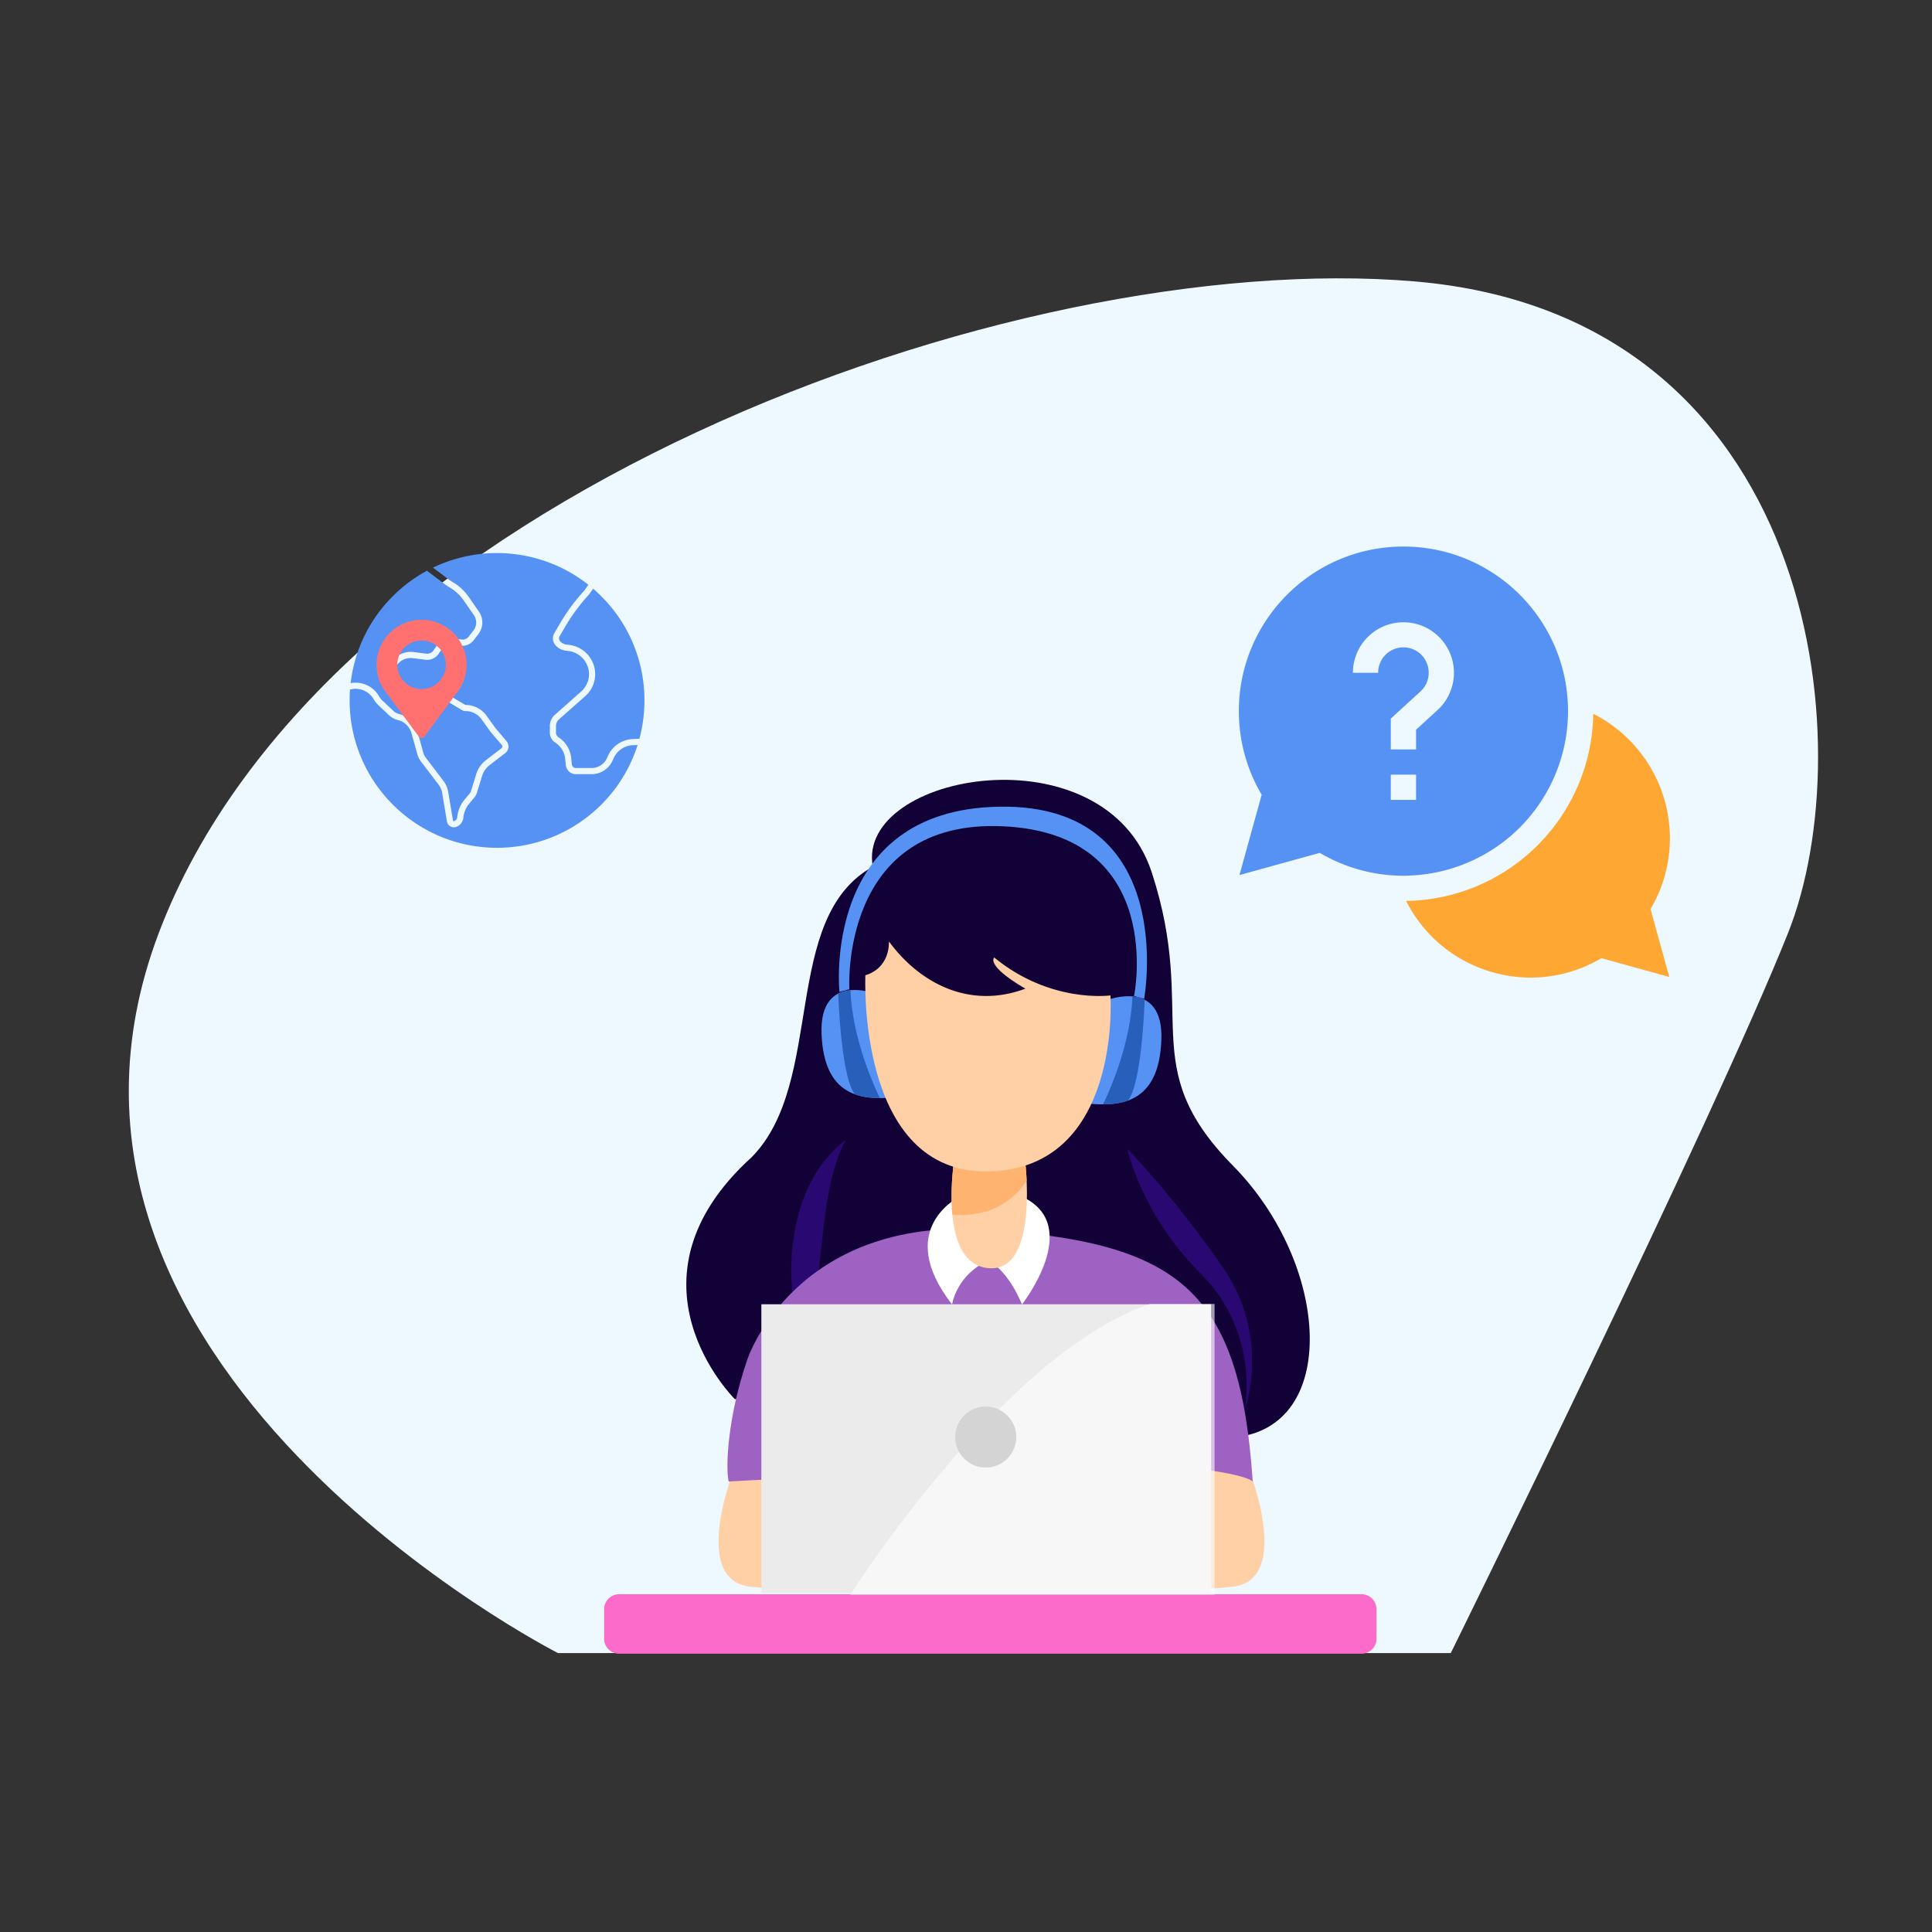
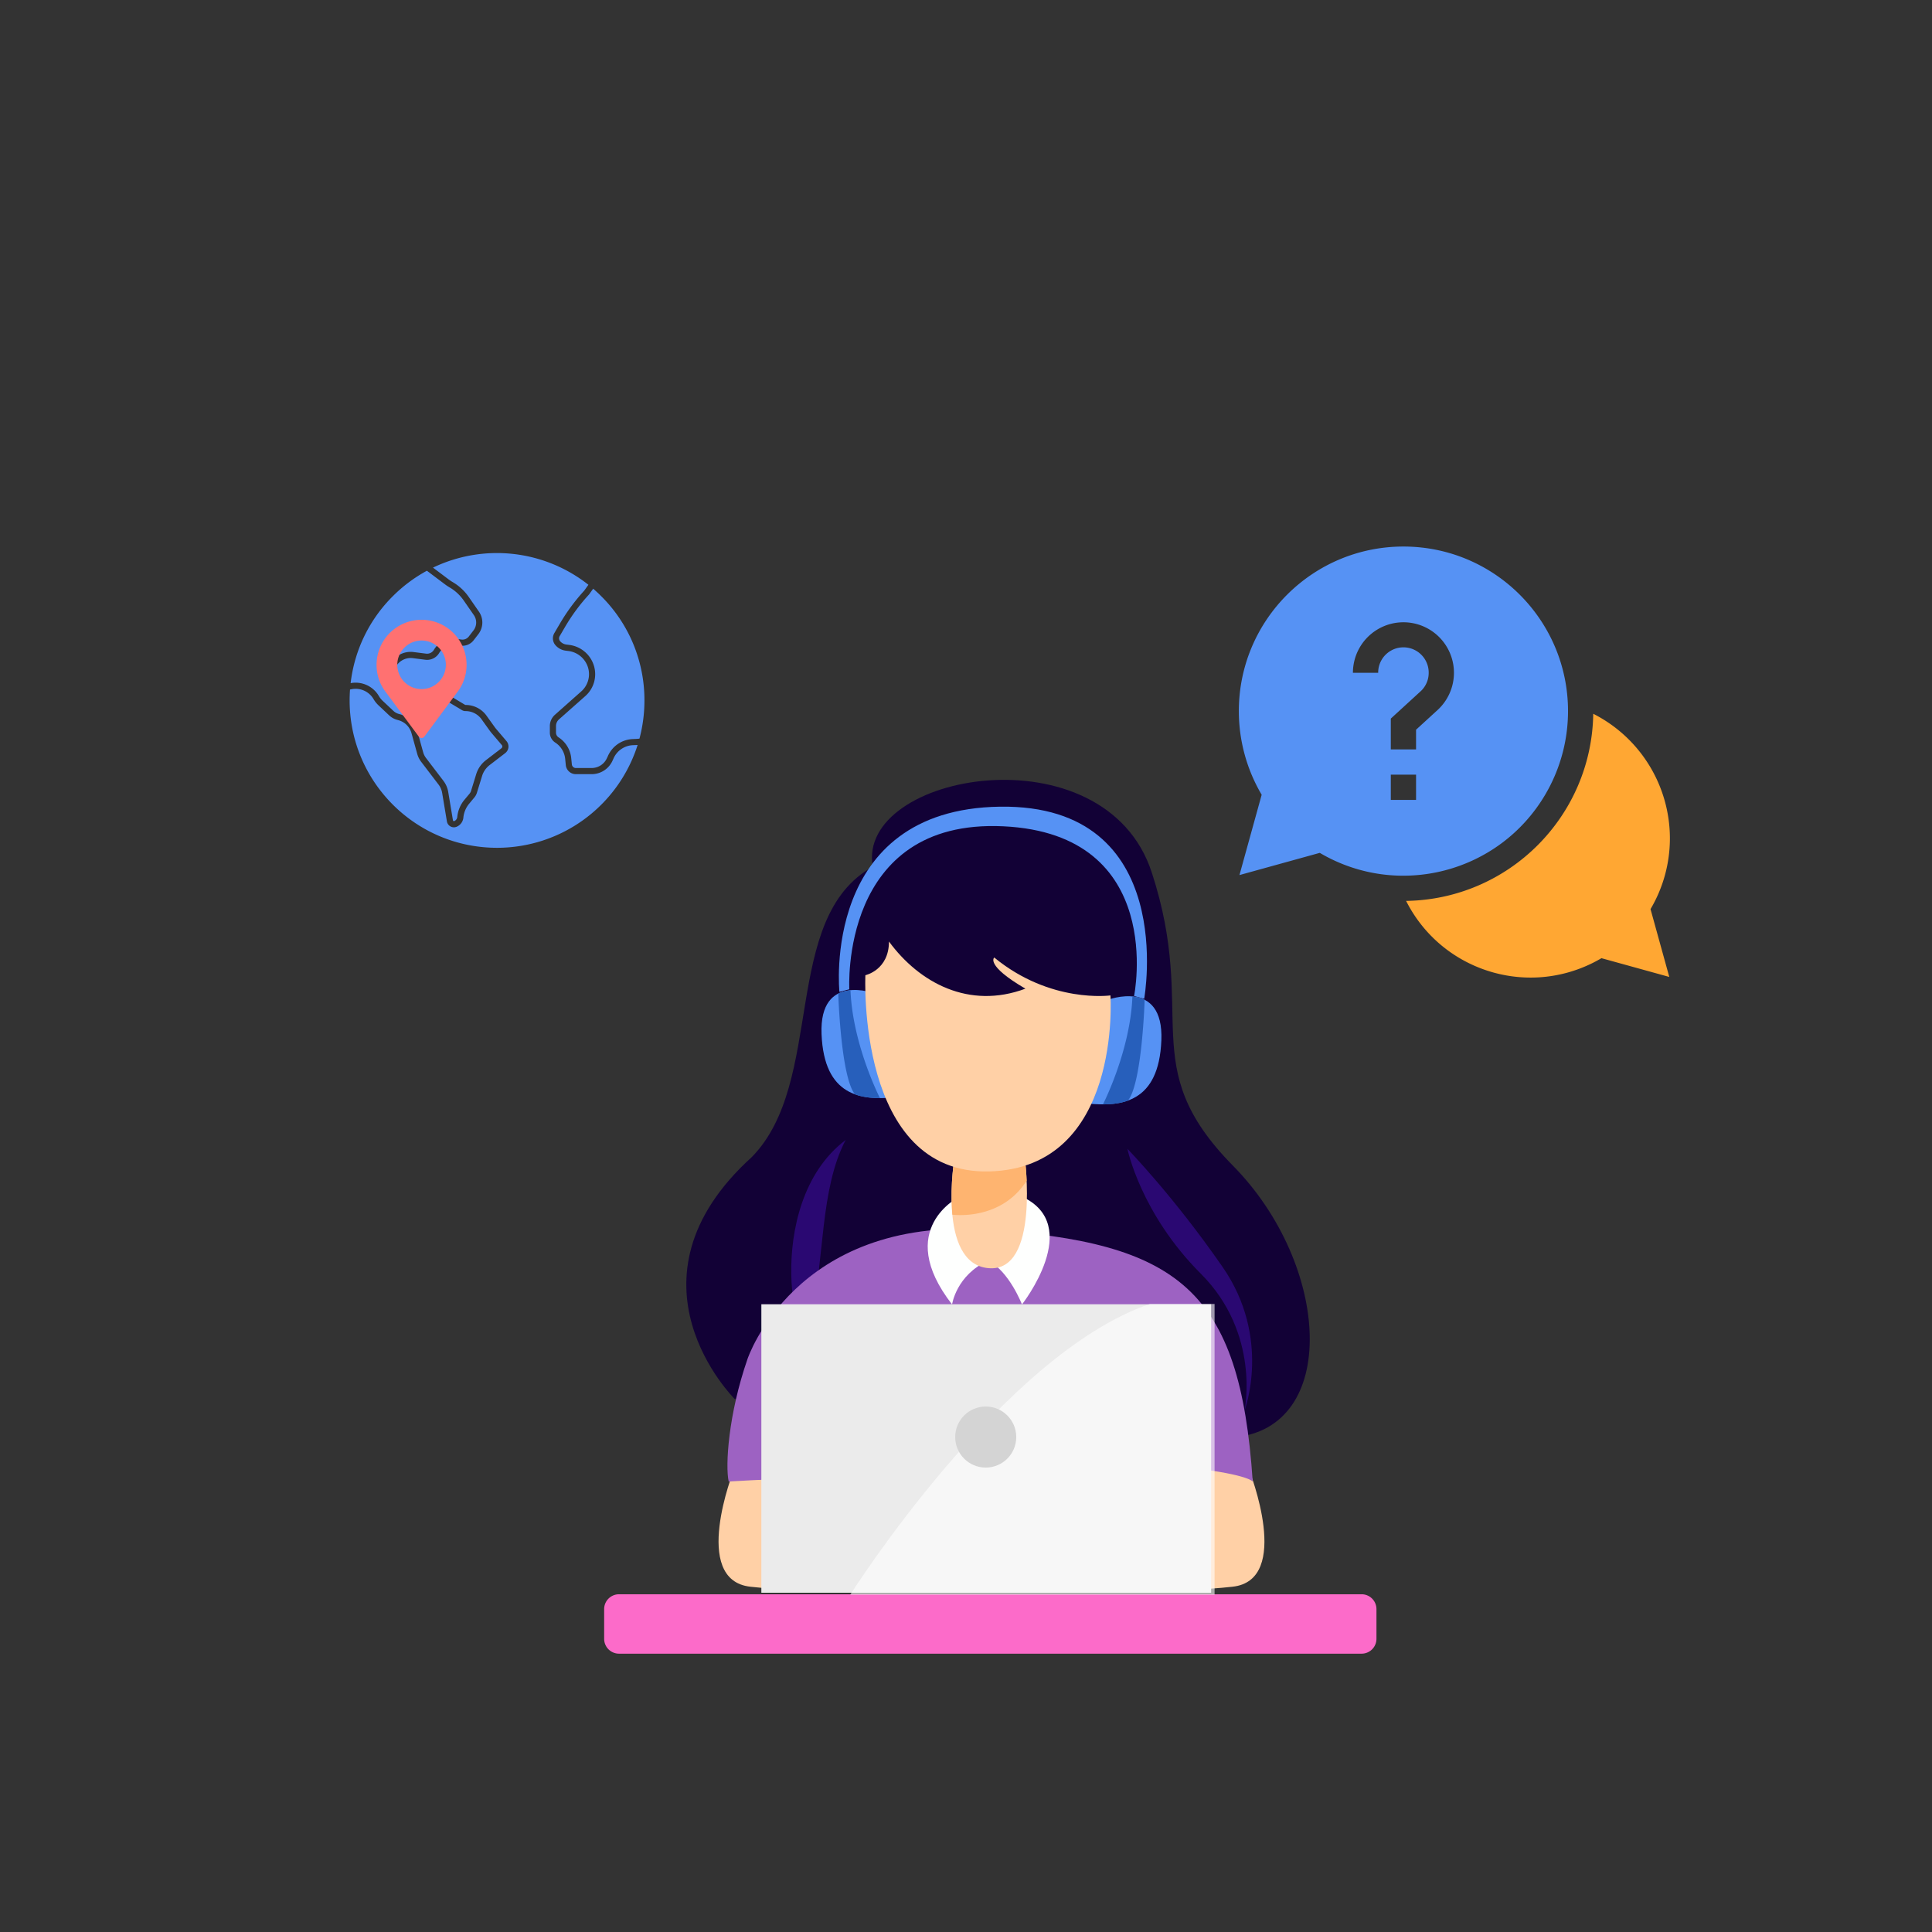
<svg xmlns="http://www.w3.org/2000/svg" id="SvgjsSvg1048" width="360" height="360" version="1.1">
  <rect width="100%" height="100%" fill="#333333" stroke="none" />
  <defs id="SvgjsDefs1049" />
  <g id="SvgjsG1050">
    <svg data-name="Layer 1" viewBox="0 0 3000 3000" width="360" height="360">
      <g data-name="Support center" fill="#000000" class="color000 svgShape">
-         <path fill="#edf9fe" d="M866.43,2566.894S-7.97,2122.158,246.401,1449.134,1571.246,383.962,2196.577,436.954s696.868,719.127,579.754,1012.181-523.566,1117.759-523.566,1117.759Z" data-name="Path 13487" class="coloredf9fe svgShape" />
        <g data-name="Group 12713" fill="#000000" class="color000 svgShape">
          <g data-name="Group 12490" fill="#000000" class="color000 svgShape">
            <path fill="#5692f4" d="M642.333,1012.529l19.082,2.424a12.336,12.336,0,0,0,12.325-5.836,34.884,34.884,0,0,1,34.616-17.083l8.343,1.067a12.207,12.207,0,0,0,11.159-4.636l7.353-9.536a20.084,20.084,0,0,0,.6-23.777l-15.852-22.854a69.004,69.004,0,0,0-21.7-20.102,78.136,78.136,0,0,1-7.449-4.954l-27.917-21.003A229.81,229.81,0,0,0,609.933,925.817a227.156,227.156,0,0,0-65.464,134.959,41.798,41.798,0,0,1,43.861,20.058,32.861,32.861,0,0,0,5.864,7.366l16.621,15.635a20.192,20.192,0,0,0,8.5,4.76l1.939.531a38.593,38.593,0,0,1,26.917,26.804l8.906,32.13a26.533,26.533,0,0,0,4.492,9.045l26.984,35.382a38.994,38.994,0,0,1,7.433,17.177l7.334,44.005a1.761,1.761,0,0,0,.533,1.076,1.459,1.459,0,0,0,1.526.231,7.634,7.634,0,0,0,4.663-6.362,49.224,49.224,0,0,1,11.39-27.023l7.821-9.402a11.567,11.567,0,0,0,2.17-4.005l8.029-26.068a43.376,43.376,0,0,1,15.118-21.744l23.898-18.352a3.786,3.786,0,0,0,1.501-2.308,3.329,3.329,0,0,0-.764-2.77l-15.912-18.72c-1.03-1.212-2.022-2.479-2.957-3.777L748.175,1117.494a30.341,30.341,0,0,0-25.036-13.311,10.85,10.85,0,0,1-5.875-1.544L692.404,1087.723a19.391,19.391,0,0,0-19.05-.462l-13.098,7.016a30.622,30.622,0,0,1-40.168-10.568l-12.717-20.084a32.428,32.428,0,0,1,.549-35.551A35.89,35.89,0,0,1,642.333,1012.529Z" data-name="Path 13778" class="color5692f4 svgShape" />
            <path fill="#5692f4" d="M982.884,1157.105a34.461,34.461,0,0,0-30.223,20.673l-1.447,3.183a35.551,35.551,0,0,1-32.734,21.15h-24.098a15.663,15.663,0,0,1-15.825-14.139l-.923-9.407a34.221,34.221,0,0,0-15.529-25.573,18.318,18.318,0,0,1-8.297-15.612v-9.659a23.48,23.48,0,0,1,7.789-17.734l40.95-36.361A35.782,35.782,0,0,0,913.08,1036.516a36.576,36.576,0,0,0-30.507-25.668l-4.155-.512a25.063,25.063,0,0,1-15.818-8.382,16.199,16.199,0,0,1-1.946-18.68l8.648-14.774a300.795,300.795,0,0,1,37.88-51.355l6.514-9.091a229.356,229.356,0,0,0-241.367-26.649l24.191,18.193a68.785,68.785,0,0,0,6.54,4.349,78.606,78.606,0,0,1,24.731,22.9l15.852,22.854a29.586,29.586,0,0,1-.884,35.045l-7.353,9.543a21.769,21.769,0,0,1-19.918,8.274l-8.343-1.067a25.352,25.352,0,0,0-25.163,12.424,21.841,21.841,0,0,1-21.774,10.501l-19.084-2.431a26.393,26.393,0,0,0-25.313,11.445,22.889,22.889,0,0,0-.388,25.091l12.724,20.084a21.049,21.049,0,0,0,27.617,7.265l13.098-7.018a28.981,28.981,0,0,1,28.461.693l24.856,14.927a1.254,1.254,0,0,0,.72.192,39.824,39.824,0,0,1,33.035,17.286l12.161,16.951c.778,1.083,1.616,2.147,2.47,3.16l15.912,18.715a12.944,12.944,0,0,1,2.916,10.441,13.21,13.21,0,0,1-5.109,8.364l-23.898,18.35a33.899,33.899,0,0,0-11.813,16.993l-8.034,26.061a21.052,21.052,0,0,1-3.95,7.295l-7.821,9.402a39.724,39.724,0,0,0-9.234,21.794,17.154,17.154,0,0,1-10.471,14.294,11.014,11.014,0,0,1-15.155-8.541l-7.334-44.002a29.439,29.439,0,0,0-5.607-12.96l-26.989-35.38a36.044,36.044,0,0,1-6.104-12.281l-8.906-32.13a29.013,29.013,0,0,0-20.236-20.151l-1.939-.529a29.779,29.779,0,0,1-12.526-7.016l-16.605-15.633a42.44,42.44,0,0,1-7.563-9.504,32.259,32.259,0,0,0-34.041-15.467l-2.539.501q-.621,8.435-.621,16.984c.097,126.454,102.687,228.887,229.141,228.79a228.966,228.966,0,0,0,218.056-159.681c-.517.046-1.034.074-1.544.095Z" data-name="Path 13779" class="color5692f4 svgShape" />
            <path fill="#5692f4" d="M921.065,914.14l-6.304,8.795a4.646,4.646,0,0,1-.365.448A291.312,291.312,0,0,0,877.52,973.307l-8.62,14.74a6.732,6.732,0,0,0,.868,7.63,15.555,15.555,0,0,0,9.813,5.196l4.167.512a46.154,46.154,0,0,1,38.501,32.372,45.327,45.327,0,0,1-13.295,47.024l-41.057,36.356a13.936,13.936,0,0,0-4.545,10.589v9.652a8.719,8.719,0,0,0,3.925,7.542,43.492,43.492,0,0,1,19.742,32.582l.963,9.518a6.21,6.21,0,0,0,6.39,5.556h24.096a26.01,26.01,0,0,0,24.008-15.451l1.448-3.07a43.995,43.995,0,0,1,38.522-26.425l5.663-.259c.462-.021.923-.055,1.385-.099l3.463-.349a230.193,230.193,0,0,0,7.727-59.255,227.399,227.399,0,0,0-67.041-161.851Q927.543,919.72,921.065,914.14Z" data-name="Path 13780" class="color5692f4 svgShape" />
          </g>
          <path fill="#ff7171" d="M654.616,962.4a69.984,69.984,0,0,0-69.903,69.904,69.278,69.278,0,0,0,13.946,41.906l51.65,69.564c.129.169.326.231.462.383a5.203,5.203,0,0,0,8.144-.383c14.874-19.853,42.137-56.909,52.617-70.889v-.018l.065-.086a69.906,69.906,0,0,0-56.981-110.381Zm0,107.618a37.712,37.712,0,1,1,37.712-37.712h0A37.809,37.809,0,0,1,654.616,1070.017Z" data-name="Path 14353" class="colorff7171 svgShape" />
        </g>
        <g data-name="Group 12506" fill="#000000" class="color000 svgShape">
          <path fill="#120136" d="M1140.881,2172.379s-185.647-183.435,26.521-375.71c114.924-117.136,44.202-371.291,187.854-450.849-26.518-145.865,360.24-214.373,433.172,8.842s-26.525,300.567,125.971,455.27,165.75,408.858,0,422.123S1140.881,2172.379,1140.881,2172.379Z" data-name="Path 14105" class="color120136 svgShape" />
          <path fill="#2a0872" d="M1260.161,2044.144c-19.884,88.399-81.771-172.382,53.041-274.037C1273.425,1845.249,1280.067,1955.745,1260.161,2044.144Z" data-name="Path 14106" class="color2a0872 svgShape" />
          <g data-name="Group 12505" fill="#000000" class="color000 svgShape">
            <path fill="#ffd0a6" d="M1939.908,2283.311s67.409,170.355-26.106,180.556-137.701,0-137.701,0,40.8-190.397,83.304-202.298S1939.908,2283.311,1939.908,2283.311Z" data-name="Path 14103" class="colorffd0a6 svgShape" />
            <path fill="#ffd0a6" d="M1139.259,2283.315s-67.409,170.367,26.099,180.556,137.707,0,137.707,0-40.804-190.401-83.304-202.302S1139.259,2283.315,1139.259,2283.315Z" data-name="Path 14352" class="colorffd0a6 svgShape" />
            <path fill="#9d62c2" d="M1131.485,2300.476c-5.383-24.3-.613-104.178,29.181-190.063,0,0,72.932-220.999,371.285-201.114s393.389,92.818,413.277,391.177c0,0-6.989-10.404-90.493-20.461S1164.623,2297.903,1131.485,2300.476Z" data-name="Path 14102" class="color9d62c2 svgShape" />
          </g>
          <path fill="#2a0872" d="M1750.635,1783.885s20.4,100.305,113.899,193.804c93.499,93.499,68.004,212.501,68.004,212.501s42.5-112.192-34.001-222.704S1750.635,1783.885,1750.635,1783.885Z" data-name="Path 14107" class="color2a0872 svgShape" />
          <g data-name="Group 12501" fill="#000000" class="color000 svgShape">
            <path fill="#5692f4" d="M1359.387,1543.019s-87.617-33.997-83.692,62.77,61.461,103.31,115.08,98.074Z" data-name="Path 14108" class="color5692f4 svgShape" />
            <path fill="#275fbb" d="M1320.641,1537.768a55.46,55.46,0,0,0-18.993,5.003s3.855,128.791,25.82,156.433c11.08,4.273,23.978,5.877,38.942,5.985C1366.41,1705.18,1324.07,1622.806,1320.641,1537.768Z" data-name="Path 14109" class="color275fbb svgShape" />
          </g>
          <g data-name="Group 12502" fill="#000000" class="color000 svgShape">
            <path fill="#5692f4" d="M1719.672,1552.731s87.615-33.997,83.69,62.77-61.461,103.31-115.08,98.074Z" data-name="Path 14108-2" class="color5692f4 svgShape" />
            <path fill="#275fbb" d="M1758.411,1547.48a55.447,55.447,0,0,1,18.991,5.002s-3.85,128.791-25.817,156.433c-11.096,4.273-23.982,5.877-38.942,5.985C1712.643,1714.892,1754.985,1632.517,1758.411,1547.48Z" data-name="Path 14109-2" class="color275fbb svgShape" />
          </g>
          <g data-name="Group 12504" fill="#000000" class="color000 svgShape">
            <path fill="#fefffe" d="M1490.137,1858.163s-103.31,49.695-11.772,167.387c0,0,6.533-45.769,56.233-67.999,32.695,17.003,52.309,67.999,52.309,67.999s96.77-122.923,0-167.386Z" data-name="Path 14113" class="colorfefffe svgShape" />
            <g data-name="Group 12503" fill="#000000" class="color000 svgShape">
              <path fill="#ffd0a6" d="M1482.221,1797.182s-28.002,164.827,52.651,172.014,56.328-172.016,56.328-172.016Z" data-name="Path 14111" class="colorffd0a6 svgShape" />
              <path fill="#feb470" d="M1482.224,1797.182a393.976,393.976,0,0,0-3.447,88.932s75.211,10.654,115.409-52.772c-.848-20.455-2.976-36.16-2.976-36.16Z" data-name="Path 14112" class="colorfeb470 svgShape" />
            </g>
          </g>
          <path fill="#ffd0a6" d="M1343.76,1514.289s-14.358,309.859,192.234,304.699,188.314-273.314,188.314-273.314-92.852,13.078-180.468-58.846c0,0-14.385,11.774,48.388,48.386-87.617,32.691-164.769-9.155-211.847-73.233C1380.38,1506.445,1343.76,1514.289,1343.76,1514.289Z" data-name="Path 14104" class="colorffd0a6 svgShape" />
          <path fill="#5692f4" d="M1552.787,1252.605c278.546-3.925,223.897,298.331,223.897,298.331l-15.697-4.331s51.423-251.465-203.08-263.536-239.078,253.111-239.078,253.111l-15.391,4.007S1274.244,1256.529,1552.787,1252.605Z" data-name="Path 14110" class="color5692f4 svgShape" />
        </g>
        <g data-name="Group 12492" fill="#000000" class="color000 svgShape">
          <path fill="#fc6bc9" d="M961.203,2475.563H2114.276a23.085,23.085,0,0,1,23.085,23.085v46.08a23.085,23.085,0,0,1-23.085,23.085H961.203a23.085,23.085,0,0,1-23.085-23.085v-46.08A23.085,23.085,0,0,1,961.203,2475.563Z" data-name="Rectangle 2131" class="colorfc6bc9 svgShape" />
          <g data-name="Group 12491" fill="#000000" class="color000 svgShape">
            <rect width="698.399" height="447.938" x="1182.232" y="2025.254" fill="#ebebeb" data-name="Rectangle 2132" class="colorebebeb svgShape" />
            <path fill="#ffffff" style="isolation:isolate" d="M1785.532,2024.781h100.447v451.558H1320.216S1556.737,2102.637,1785.532,2024.781Z" data-name="Path 14101" opacity=".6" class="colorfff svgShape" />
            <circle cx="1530.628" cy="2231.447" r="47.4" fill="#d4d4d4" data-name="Ellipse 1560" class="colord4d4d4 svgShape" />
          </g>
        </g>
        <g data-name="Group 12712" fill="#000000" class="color000 svgShape">
          <path fill="#ffa733" d="M2593.003,1301.582a217.015,217.015,0,0,0-119.014-193.242c-2.43,159.467-131.115,288.153-290.582,290.584,53.797,106.738,183.937,149.655,290.675,95.857q6.444-3.248,12.661-6.92l105.314,29.129-29.133-105.323a215.58,215.58,0,0,0,30.077-110.088Z" data-name="Path 14283" class="colorffa733 svgShape" />
          <path fill="#5692f4" d="M2434.82,1104.183c-.033-141.149-114.484-255.547-255.633-255.514s-255.547,114.484-255.514,255.633a255.573,255.573,0,0,0,35.442,129.787l-34.501,124.721,124.728-34.496c121.605,71.717,278.323,31.275,350.04-90.33a255.625,255.625,0,0,0,35.439-129.801Zm-294.79-59.481h-39.219a78.436,78.436,0,1,1,131.367,57.883l-33.33,30.495v30.583h-39.21v-47.853l46.062-42.16a38.814,38.814,0,0,0,12.766-28.948,39.219,39.219,0,1,0-78.436-.6Q2140.027,1044.402,2140.03,1044.702Zm19.608,158.18h39.21v39.219h-39.21Z" data-name="Path 14284" class="color5692f4 svgShape" />
        </g>
      </g>
    </svg>
  </g>
</svg>